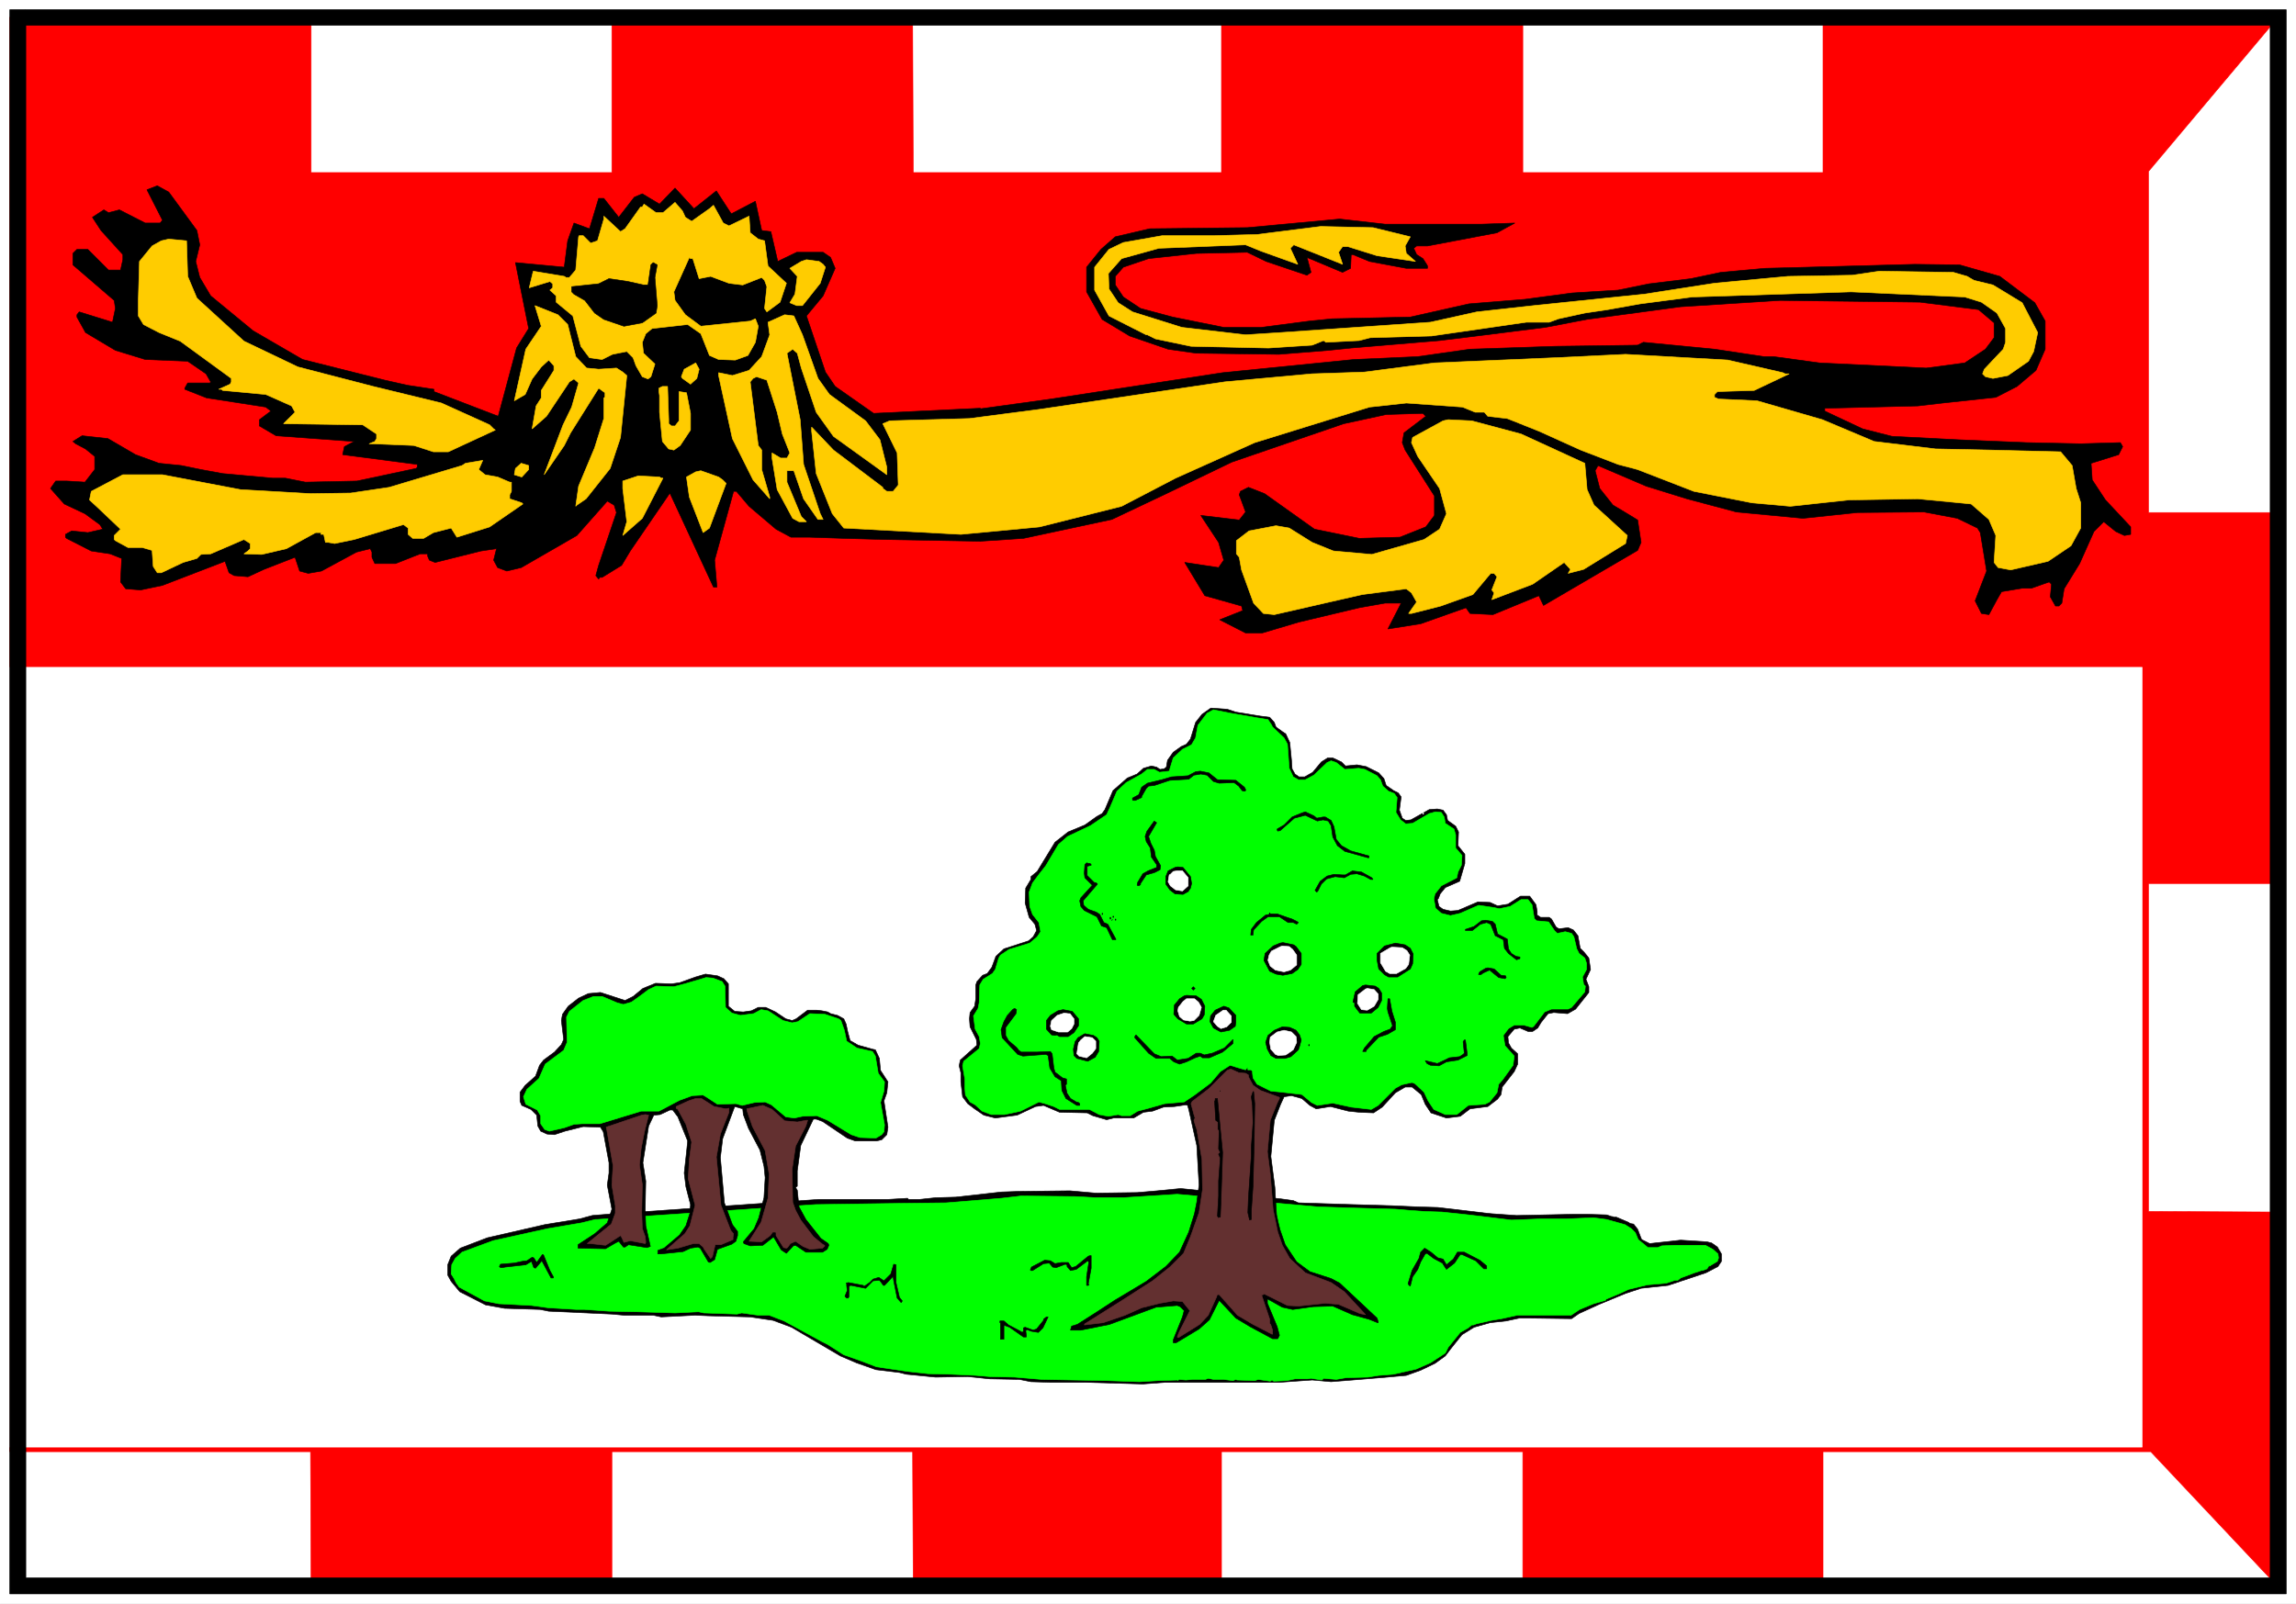
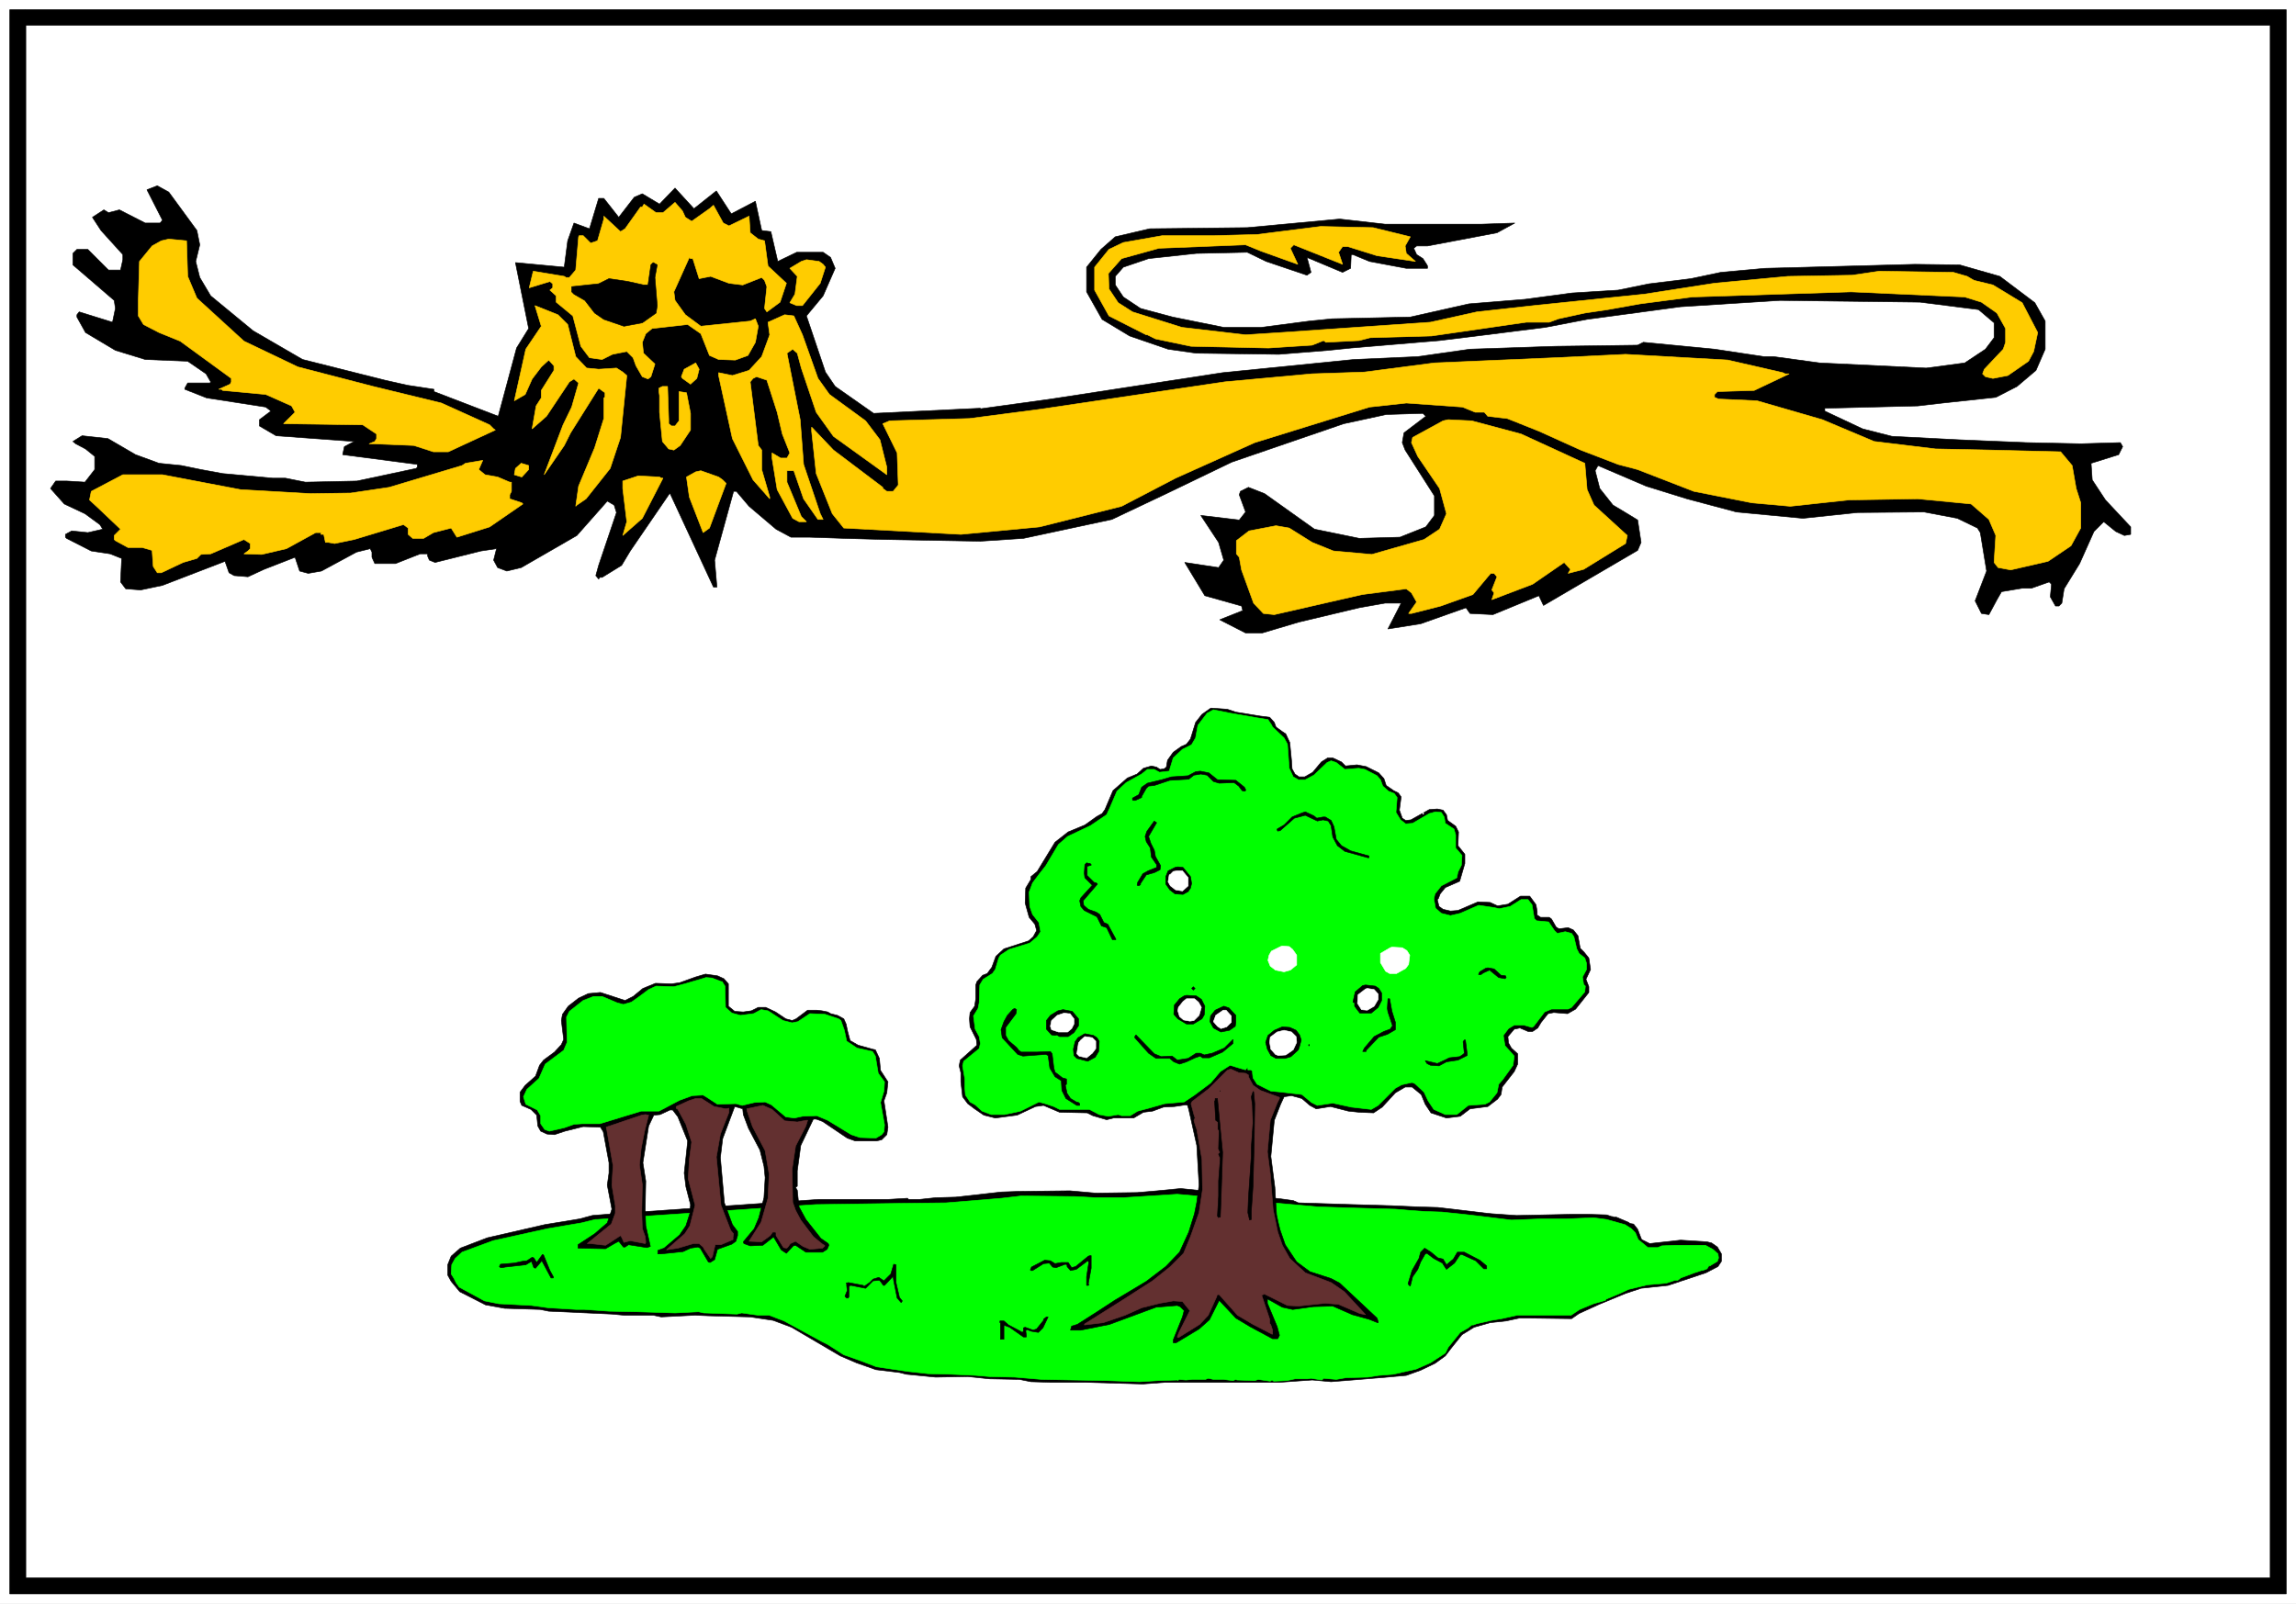
<svg xmlns="http://www.w3.org/2000/svg" width="3996.021" height="2791.745" viewBox="0 0 2997.016 2093.809">
  <rect x="0" y="0" width="2997.016" height="2093.809" fill="#333333" stroke="none" />
  <defs>
    <clipPath id="a">
      <path d="M0 0h2997.016v2091.797H0Zm0 0" />
    </clipPath>
  </defs>
  <path style="fill:#fff;fill-opacity:1;fill-rule:nonzero;stroke:none" d="M0 2091.797h2997.016V-2.012H0Zm0 0" transform="translate(0 2.012)" />
  <g clip-path="url(#a)" transform="translate(0 2.012)">
    <path style="fill:#fff;fill-opacity:1;fill-rule:evenodd;stroke:#fff;stroke-width:.19;stroke-linecap:square;stroke-linejoin:bevel;stroke-miterlimit:10;stroke-opacity:1" d="M0 .5h766.5V536H0Zm0 0" transform="matrix(3.91 0 0 -3.91 0 2093.75)" />
  </g>
  <path style="fill:#fff;fill-opacity:1;fill-rule:evenodd;stroke:#fff;stroke-width:.19;stroke-linecap:square;stroke-linejoin:bevel;stroke-miterlimit:10;stroke-opacity:1" d="M6.32 6.05h754.24V529.3l-754.24.57Zm0 0" transform="matrix(3.91 0 0 -3.91 0 2095.762)" />
-   <path style="fill:red;fill-opacity:1;fill-rule:evenodd;stroke:red;stroke-width:.19;stroke-linecap:square;stroke-linejoin:bevel;stroke-miterlimit:10;stroke-opacity:1" d="M3.26 51.23h100.41l.19-45.18h100.41v45.18h100.41l.2-45.18h102.9v45.18h100.6V6.05H608.6v45.18h109.42l42.54-45.18v125.21l-43.31.19v109.52h43.31v123.87h-43.31v113.91l43.31 51.51H608.6v-51.89H508.38v51.89h-100.6v-51.89h-102.9l-.2 51.89H204.27v-51.89H103.86v51.89H3.26Zm0 0" transform="matrix(3.91 0 0 -3.91 0 2095.762)" />
  <path style="fill:#fff;fill-opacity:1;fill-rule:evenodd;stroke:#fff;stroke-width:.19;stroke-linecap:square;stroke-linejoin:bevel;stroke-miterlimit:10;stroke-opacity:1" d="M3.26 313.15h711.88V52.77H3.26Zm0 0" transform="matrix(3.91 0 0 -3.91 0 2095.762)" />
  <path style="fill:#000;fill-opacity:1;fill-rule:evenodd;stroke:#000;stroke-width:.19;stroke-linecap:square;stroke-linejoin:bevel;stroke-miterlimit:10;stroke-opacity:1" d="M8.62 527.58h749.26V9.11H8.62v518.47l-.19 5.17H3.26v-529h759.98v529H8.43Zm0 0" transform="matrix(3.91 0 0 -3.91 0 2095.762)" />
  <path style="fill:#000;fill-opacity:1;fill-rule:evenodd;stroke:#000;stroke-width:.19;stroke-linecap:square;stroke-linejoin:bevel;stroke-miterlimit:10;stroke-opacity:1" d="M273.26 135.47h23.18l6.52.39.38-.39h3.64l5.37.58 6.71.19 15.33 1.72 5.74.2 17.06.19 8.62-.77 13.8.19 6.71.58 7.85.76 33.35-3.44 4.21-.58 1.73-.76 18.2-.58 13.03-.38 8.43-.38 6.9-.2 16.1-1.91 1.91-.19 8.24-.58 18.4.39h5.56l6.13-.19 1.72-.58h.39v-.19h1.15l4.02-1.72.57-.39 1.15-.19 1.35-1.72.95-2.49.39-.96 2.68-1.34 10.35 1.15 8.81-.57 1.54-.39 1.91-1.34 1.34-2.29v-2.49l-1.15-1.73-4.02-2.1-12.65-4.21-9-.96-5.18-1.72-8.81-3.64-6.71-3.06-2.49-1.73-14.18.19h-3.26l-4.41-.95-5.36-.58-5.37-1.53-4.02-2.49-3.83-4.79-1.73-2.29-3.45-2.49-4.79-2.3-4.79-1.72-6.32-.58-9.2-.76-9.58-.77-6.33.58-10.73-.77h-38.13l-7.66-.57-19.55.57h-11.5l-6.32.19-3.83.77-9.97.19-7.28.76-10.73-.19-9.77.96-2.3.58-7.86.95-6.52 2.3-5.36 2.3-16.29 9.57-6.13 2.3-7.67 1.15-13.98.38-4.41.19-11.31-.57-2.68.57h-9.77l-4.03.38-21.08.96-2.87.58-11.88.38-6.33 1.15-8.62 4.4-2.87 3.45-1.15 2.1v3.45l1.15 2.87 3.06 2.68 9.01 3.45 19.16 4.4 11.69 1.92 4.22 1.14 4.79.39zm0 0" transform="matrix(3.91 0 0 -3.91 0 2095.762)" />
  <path style="fill:#0f0;fill-opacity:1;fill-rule:evenodd;stroke:#0f0;stroke-width:.19;stroke-linecap:square;stroke-linejoin:bevel;stroke-miterlimit:10;stroke-opacity:1" d="m439.97 132.99 12.26-.39 13.61-.38 4.41-.38 5.36-.39 5.75-.19 9.01-.95 14.18-1.73 9.77.39h8.62l9.01.38 4.41-.58 6.13-1.72 2.11-1.34 1.34-1.34.96-2.3 3.26-2.68h3.25l1.34.58 4.22.19h10.35l2.49-1.34 1.72-1.53.2-1.34-.39-1.15-1.91-1.15-.58-.38h-.38l-.58-.96-1.53-.58h-.38l-2.3-.76-4.6-1.72-.96-.77h-.96l-2.87-.96-6.33-.57-6.32-1.53-2.87-1.34-4.6-1.92-.19-.38-4.03-1.15-4.6-1.91-2.87-1.92h-18.02l-5.17-1.15-3.45-.57-4.98-1.15-.96-.38h-.57l-1.15-.96-2.69-1.53-4.02-4.98-.96-1.92-4.98-3.25-4.79-2.11-4.22-.95h-.57l-.19-.19-2.69-.58-4.79-.38-3.64-.58-7.28-.19-3.26-.57-4.21.38-.58-.57-3.64.57-1.15-.19h-4.21l-2.69-.58-4.4-.19-.58.39-.57-.39-4.03.58-1.15-.39-5.94.2-.38.19-.96-.39-3.07.39h-3.44l-1.73.38-.96-.38h-4.4l-2.11-.19-2.3.19-.39-.39v.2l-6.51-.2-6.32-.38-10.93.38-21.65.39-9.01.76-8.43.19-4.6.39-8.24.38-7.66.19-6.9.77-10.35 1.53-4.98 1.91-5.94 2.11-5.37 3.45-1.91.95-12.65 6.9-4.98 1.91h-3.64l-5.56.77-1.53-.39-11.12.39-1.72.38-7.86-.38-12.45.38-9.59.19-8.24.58h-2.68l-9.39.57-5.56.77-10.92.57-4.79.96-8.43 4.59-.96 1.34-.76 1.53-.96 1.54.19 3.06 1.15 2.1 2.3 2.11 10.35 3.83 18.2 4.02 11.31 1.92 4.6 1.14h.57l73.01 4.98 26.44.38 17.06.2 18.59 1.53 6.51.76 18.21-.19 6.7-.38h9.2l18.01 1.15zm0 0" transform="matrix(3.91 0 0 -3.91 0 2095.762)" />
  <path style="fill:#000;fill-opacity:1;fill-rule:evenodd;stroke:#000;stroke-width:.19;stroke-linecap:square;stroke-linejoin:bevel;stroke-miterlimit:10;stroke-opacity:1" d="m395.32 98.33-1.34 1.34-.96.39-7.09-.58-15.52-5.74-9.58-1.92h-3.45l.38 1.34 1.92.58 6.9 4.4 5.56 3.64 10.54 6.32 6.51 4.97 4.6 4.79 3.07 6.7 1.91 6.13.77 3.83.76 5.74-.76 13.21-2.68 12.06-.39 1.34-.57.19-3.84-.57-3.64-.19-3.64-1.34-3.06-.38-3.26-1.92h-6.71l-2.3-.57-4.6 1.34-1.91.95-9.2.2-5.37 2.29-2.68-.38-6.13-2.87-7.28-.96-3.83.96-3.07 2.1-2.3 1.73-1.72 2.3-.58 4.97v3.07l-.57 2.29.38 1.92 5.56 4.98-.2 1.91-2.1 4.21-.2 2.68.2 2.11 1.53 2.11.38 2.48v4.6l.39 1.15 1.91 2.1 1.53.58 1.54 2.1 1.34 3.64 2.68 2.49 8.24 2.68 1.53 1.34 1.15 2.11-.57 2.1-1.92 2.3-1.34 4.79.19 4.98 1.73 2.87v.95l2.11 1.73 5.94 9.76 4.4 3.45 5.56 2.3 4.03 2.87 1.72.95.96 1.34 2.68 6.32 4.79 4.21 3.26 1.34 2.11 1.92 2.68.77 1.72-.39 1.15-.76 1.35.19.76.57.39 2.3 1.91 2.68 2.68 1.91 1.73.77 1.34 1.72 1.72 5.56 2.11 2.68 2.69 1.91.38.19 5.36-.38 2.88-.96 8.24-1.34 3.06-.38 1.54-1.72.57-1.54 2.11-1.53 1.15-.76 1.34-2.88.58-5.93.19-2.87.96-1.73 1.34-.95h1.91l2.69 1.53 2.87 3.45 2.11 1.34h1.72l2.88-1.34 1.34-1.34 3.83.38 3.07-.58 4.21-2.1 1.73-1.92.76-2.29 2.5-1.73 1.53-.76.96-1.34-.58-4.41.96-2.68 1.15-.76 1.72.19 6.14 3.44 2.68.2 1.92-.39 1.14-1.53.39-1.91 2.68-1.92.96-1.91-.19-4.6 2.3-2.87v-3.06l-1.73-5.94-4.79-2.1-1.72-2.11-.58-1.53-.38-.38.57-2.3 1.35-.96 2.49-.57 2.49.19 6.7 2.87 4.03-.19 2.49-1.15 3.45.57 4.21 2.68h3.07l2.11-2.87.38-2.29v-1.15l1.15-.77h2.88l.76-.57 1.54-2.68.95-.58 3.07.38 1.72-.76 1.54-1.92.76-4.21 1.34-1.34 1.54-1.91.57-3.83-1.53-3.26.96-2.49v-1.91l-4.41-5.55-2.68-1.53-4.6.38-1.92-.38-2.3-2.88-1.15-1.91-1.72-1.15h-1.53l-2.69 1.15-1.91-.38-2.11-2.49.19-2.11.96-1.72 2.11-1.92v-3.44l-1.15-2.49-4.03-5.17-.38-2.49-1.15-1.53-3.26-2.49-5.94-.77-3.26-2.48-4.6-.58-5.17 1.72-1.92 2.88-1.34 3.25-3.06 2.49h-2.3l-3.26-1.91-4.41-4.79-2.87-1.92-4.79.2-3.64.38-5.94 1.53-4.79-.77-2.11 1.15-2.68 2.3-3.45.96-2.49-.38-1.15-2.49-2.11-5.36-1.15-12.07 1.34-10.33.38-6.51.19-2.68.58-2.68.57-2.3 1.73-4.98 3.83-5.74 4.41-3.26 7.09-2.3 2.87-1.53 6.13-5.74 6.33-5.94.38-1.15v-.38h-.19l-2.87 1.15-5.56 1.53-6.52 2.87-6.51-.19-6.9-.95-3.45.76-4.79 2.68h-.19v-1.34l3.26-7.85.76-2.87-.57-1.15h-1.73l-7.47 4.02-4.79 2.87-5.56 5.94-3.26-6.51-3.45-3.06-7.66-4.6h-.96v.96l3.07 7.66zm0 0" transform="matrix(3.91 0 0 -3.91 0 2095.762)" />
  <path style="fill:#633030;fill-opacity:1;fill-rule:evenodd;stroke:#633030;stroke-width:.19;stroke-linecap:square;stroke-linejoin:bevel;stroke-miterlimit:10;stroke-opacity:1" d="m397.24 98.33-3.64-7.27-.58-1.53.39-.2 7.09 4.41 2.87 3.06 2.87 6.32v.38l.39.19h.38l6.13-6.89 5.18-3.06 6.32-3.26h.19v1.34l-.57 1.73-.39.57v1.34l-2.68 8.04.96.38 7.66-3.82 3.65-.2 9 .96 4.41-.38 7.09-3.06 1.92-.39-7.09 7.66-4.41 3.06-8.62 3.26-5.18 4.78-2.49 4.41-1.53 4.4-1.54 7.47-.95 11.87-.96 7.47.96 10.53 2.3 5.74.76 1.53v.38l-6.32 2.3-2.49 1.72-1.15 2.11-.39.77v.57l-.95.57-2.3.2-2.49 1.15h-.39l-.96-.39-6.13-6.12-5.55-4.22-.39-.76.96-3.64.38-1.15-.38-.76.38-1.34.58-1.73 1.72-9.95.19-10.15-1.15-7.66-2.87-8.04-2.3-5.55-4.6-4.6-5.75-4.59-10.73-6.89-11.88-7.47-.19-.38 6.32.76 7.28 2.49 5.56 2.49 6.13 1.53 4.41.77 3.07-.19zm0 0" transform="matrix(3.91 0 0 -3.91 0 2095.762)" />
  <path style="fill:#0f0;fill-opacity:1;fill-rule:evenodd;stroke:#0f0;stroke-width:.19;stroke-linecap:square;stroke-linejoin:bevel;stroke-miterlimit:10;stroke-opacity:1" d="m419.66 296.3 3.64-.58 1.15-1.72.38-.77 3.84-3.63 1.14-2.11.58-8.04 1.34-2.87 1.73-.96h2.3l2.87 1.53 4.41 4.21 1.34.58 1.72-.58 2.88-2.29 4.6.38 2.1-.38 4.03-2.11 1.15-1.34.76-2.11 1.92-1.72 1.92-.76.96-1.34-.39-4.98 1.53-2.49 1.73-1.34 2.3.19 5.56 3.25 2.1.58 1.92-.19.96-1.53.38-2.11 2.88-1.91.57-1.92v-4.4l2.11-2.49-.19-3.26-1.15-2.29-.39-1.92-5.17-2.68-2.11-2.68-.38-1.72.57-3.07 1.92-1.72 3.07-.76 3.25.76 6.14 2.68 5.17-.76 1.72-.39 3.65.77 3.64 2.3h2.3l1.34-1.73.76-4.59.77-.77 4.02-.38 1.92-2.87.96-.96 2.68.57 2.11-.57.77-1.15.95-4.02.77-1.53 1.92-1.53.57-1.73v-2.1l-1.34-2.49.38-2.49.58-.57-.19-1.92-4.41-5.17-1.15-.57h-5.56l-2.3-.96-3.64-4.79-.57-.38-2.69.77h-3.25l-1.92-1.15-1.72-2.3.57-3.45 1.73-1.91 1.34-1.53-.39-3.06-3.45-4.79-1.34-1.53-.57-2.87-2.49-3.07-1.54-.76-5.55-.39-3.84-3.06h-3.83l-3.83 1.72-1.92 2.88-1.34 2.87-3.06 2.87-.96.38-3.45-.76-2.11-1.15-5.75-5.75-2.3-1.34-6.7.77-6.14 1.34-5.17-.77-1.92.96-3.25 2.68-6.52.77-3.83.38-4.6 2.3-1.34 2.1-.19 1.73v.57l-.58.38h-.96v.58l-.19.19-.57-.77-2.69.77-2.49.77-3.26-2.11-3.25-3.83-5.37-4.02-3.45-2.3-6.51-.57-5.37-1.53-3.64-.96-2.49-1.53h-2.87l-1.15.38-3.26-.57-3.07.57-3.26 1.72h-9.96l-1.92.96-2.87.96-2.11.57-6.13-3.06-5.37-1.15h-4.4l-3.07 1.15-2.3 2.1-1.72.96-1.54 2.3-.19 2.3v3.06l-.76 4.4.38 1.54 5.17 4.21.39 1.72-.39 2.3-1.34 2.49-.57 4.4 1.53 2.49.38 1.91.19 5.94 1.15 1.91 3.07 1.92.96 1.34 1.15 3.83.57.95 2.88 1.92 6.9 2.11 2.49 2.1 1.15 1.72-.58 3.07-2.11 2.68-.95 2.68-.2 4.78 1.15 3.07 2.3 3.06 2.11 2.68 4.22 7.09 3.06 2.68 7.67 3.63 5.36 3.64 1.15 2.49 2.3 5.36 3.07 2.87 5.17 2.87 1.92 1.54h2.3l1.72-.96 3.26.38 1.34 4.41 3.07 2.87 3.06 1.53 1.34 2.3.77 4.21 3.07 4.02 2.11 1.15 5.74-1.15zm0 0" transform="matrix(3.91 0 0 -3.91 0 2095.762)" />
  <path style="fill:#000;fill-opacity:1;fill-rule:evenodd;stroke:#000;stroke-width:.19;stroke-linecap:square;stroke-linejoin:bevel;stroke-miterlimit:10;stroke-opacity:1" d="m406.44 275.62 6.13-.19 2.87-2.3.39-.76v-.39l-.39-.19-.76.19-1.15 1.53-1.54 1.15-4.98-.19-1.91.58-2.11 2.1-2.11.38-2.3-.38-1.72-1.34-6.33-.38-5.17-1.72-1.92-.2-.76-.76-1.54-2.68v-.38l-2.11-.96h-.76l-.19.19v.57l2.1 1.15.96 2.49 1.92 1.34 4.79 1.15 3.26.96 5.55.38 2.49 1.34 1.54.19 2.87-.57zm33.15-12.83 2.11.39h.76l1.92-1.15.96-2.11.76-4.21 1.73-2.11 3.06-1.72 6.14-1.72v-.58h-.39l-7.66 2.11-2.49 1.91-1.54 2.87-.57 3.83-.96 1.54-1.72.38-1.92-.38-4.02 1.91-3.65-.96-4.79-4.21h-.57v-.19l-.38.38v.39l2.3 1.34 2.68 2.68 3.26 1.34 1.15.38 2.87-1.34zm0 0" transform="matrix(3.91 0 0 -3.91 0 2095.762)" />
  <path style="fill:#fff;fill-opacity:1;fill-rule:evenodd;stroke:#fff;stroke-width:.19;stroke-linecap:square;stroke-linejoin:bevel;stroke-miterlimit:10;stroke-opacity:1" d="M475.04 264.13h.19v.39h-.19zm0 0" transform="matrix(3.91 0 0 -3.91 0 2095.762)" />
  <path style="fill:#000;fill-opacity:1;fill-rule:evenodd;stroke:#000;stroke-width:.19;stroke-linecap:square;stroke-linejoin:bevel;stroke-miterlimit:10;stroke-opacity:1" d="m385.93 261.45.19-.19-2.68-4.59.77-2.3 1.15-2.3.38-2.1 1.73-3.07-.2-1.34-1.91-.96-2.68-.76-1.92-2.87v-.39l-.58-.38-.57.19.19.96 1.73 2.87 1.72.96 2.87 1.15v.95l-1.72 2.49-.38 3.07-1.34 2.1-.39 1.73.58 1.72 2.49 3.45.38-.39zm-22.03-13.78.38-.39v-.19l-1.34-.38v-3.06l2.3-2.3.76-.19.39-.38-4.79-5.56.19-1.53 1.53-1.34 2.68-.96 1.15-.76 1.34-2.68 1.35-.58 1.53-2.87 1.15-2.1v-.2h-1.15l-1.92 4.02-1.72.58-1.53 3.06-4.22 2.11-1.15 1.34-.38 1.91.38.96 3.83 4.21-2.49 2.49-.19 1.53.19 2.87.58.58.76-.19zm33.53-4.41.38-2.29-.38-1.53-.77-1.15-1.72-.96-2.68.19-1.73 1.34-1.34 1.92v2.48l.77 1.92 2.3 1.15.95.19 1.73-.19zm0 0" transform="matrix(3.91 0 0 -3.91 0 2095.762)" />
  <path style="fill:#fff;fill-opacity:1;fill-rule:evenodd;stroke:#fff;stroke-width:.19;stroke-linecap:square;stroke-linejoin:bevel;stroke-miterlimit:10;stroke-opacity:1" d="M396.66 242.88v-2.68l-1.91-1.72-2.3.38-1.73 1.34-.76 1.34.38 2.3.38.19.96.96 1.15.19h1.92zm0 0" transform="matrix(3.91 0 0 -3.91 0 2095.762)" />
-   <path style="fill:#000;fill-opacity:1;fill-rule:evenodd;stroke:#000;stroke-width:.19;stroke-linecap:square;stroke-linejoin:bevel;stroke-miterlimit:10;stroke-opacity:1" d="m457.98 242.88.39-.57h-.77l-2.11 1.15-2.49.76-2.11-.19-2.1-1.15-3.07.38-2.87-.76-1.73-1.72-1.15-2.3-.38-.39-.58.58 1.73 3.06 2.3 1.73 2.3.57 2.87-.19h.96l2.3 1.34 3.06-.38zm-31.61-12.06 3.25-1.15 1.73-.57 1.53-.77.58-.38-.58-.58-1.15.58h-1.72l-2.88 1.91h-3.83l-2.11-1.53-2.68-2.87-.19-1.34v-.38h-.77l.19 1.91 1.73 2.3 3.06 2.49 1.15.19.19.57.2-.38zm-58.45-.19h.19v.38h-.19zm3.64-.96h.19v.38h-.19zm-.96 0h.19v-.57h-.19zm.77-.57-.19-.58zm.96-.39h.19v.39h-.19zm126.85-1.34.77-3.25 3.26-1.72.38-3.26.96-1.53 1.53-.96 1.15-.19h.19v-.57l-1.15-.39-2.68 2.11-1.34 1.72-.38 2.87-2.69 1.34-1.53 3.83-1.34.58-2.11-.58-2.68-2.1h-2.3v.38l2.87.96 2.49 1.91 1.35.19 2.29-.38zm-66.49-7.46 1.72-2.3v-3.64l-1.15-1.72-1.91-1.34-3.07-.58-2.3.39-2.11.95-1.91 3.64.38 2.3 2.68 2.49 2.3.96.96.19 3.64-.77zm38.13-.58.96-1.91-.19-3.26-.77-1.72-4.21-2.68h-3.07l-1.34.77-1.92 1.91-.57 3.06v2.11l2.49 2.49 3.64.96 3.26-.58zm0 0" transform="matrix(3.91 0 0 -3.91 0 2095.762)" />
  <path style="fill:#fff;fill-opacity:1;fill-rule:evenodd;stroke:#fff;stroke-width:.19;stroke-linecap:square;stroke-linejoin:bevel;stroke-miterlimit:10;stroke-opacity:1" d="m431.54 218.95 1.34-1.92v-3.25l-2.11-1.72-2.1-.58-2.88.58-1.72 1.34-.77 1.91.38 1.72.77 1.35 3.07 1.53.57.19 2.3-.19zm38.13-.38.96-1.54-.38-3.06-.96-1.34-3.07-1.72h-2.3l-1.34.76-1.72 2.88v3.06l3.26 1.91.57.2 3.45-.2zm0 0" transform="matrix(3.91 0 0 -3.91 0 2095.762)" />
  <path style="fill:#000;fill-opacity:1;fill-rule:evenodd;stroke:#000;stroke-width:.19;stroke-linecap:square;stroke-linejoin:bevel;stroke-miterlimit:10;stroke-opacity:1" d="m501.1 210.33 1.53-.19.19-.57-.38-.38-2.11.38-3.06 2.49-2.11-.96-.77-.57h-.76v.19l.38.76 1.92 1.15.76.19 2.11-.38zm-298.94-91.32-9.19.19v1.15l5.55 3.64 4.22 3.64 1.53 4.59-1.53 8.04.57 4.02v3.45l-1.91 10.34-.96 1.53-5.75.19-6.13-1.53-3.45-1.15-2.49.19-2.11.96-.96 1.72-.38 3.64-1.92 1.91-3.06 1.34-.58 1.34v3.07l1.73 2.29 3.45 3.07 1.34 3.64 1.34 1.72 3.64 2.68 2.3 2.49.77 1.72-.77 6.32.38 2.1 1.92 2.69 3.45 2.68 3.26 1.53 4.02.38 8.24-2.68 2.68 1.34 3.26 2.68 4.22 1.72 5.36-.19 2.68.38 5.37 1.92 3.26.96 4.02-.58 2.11-.95 1.53-1.73V200l2.11-1.73 2.87-.19 2.69.38 2.3 1.15h2.49l3.26-1.53 3.44-2.3 2.11-.57 1.34.57 3.84 2.88h3.06l1.73-.2 1.91-.38.96-.57 2.3-.58 2.11-1.15.77-1.72.57-2.68.77-2.87 2.68-1.53 4.79-1.34.96-.2 1.34-2.87.38-4.02 2.49-3.83-.38-3.63-.96-2.68 1.34-8.81-.38-2.49-1.72-1.72-1.73-.39h-7.09l-2.68.96-8.24 5.55-2.11.77h-.96l-4.21-8.81-1.15-8.42v-5.17l-.58-.38.58-.96.57-5.55 2.3-4.22 4.98-6.31 2.49-1.73.2-.57-.58-1.34-1.53-.96h-5.56l-3.45 2.3-.76-.19-2.3-2.49-1.73 1.15-1.91 3.25-.58.96h-.19l-3.45-2.68-4.22-.19-2.1.76-.2.58 3.65 4.4 1.53 3.64 1.72 6.7.39 6.7-.39 3.83-1.34 5.36-3.83 7.28-1.73 4.59-.19 1.91-2.68.77-4.02-10.72-.77-6.32 1.34-15.12 2.68-7.28 1.73-2.3v-1.34l-.58-1.91-1.34-.96-4.79-1.72-.96-3.45-1.53-.96-.57.2-2.69 4.59-.76.38-2.5-.38-2.49-1.15-7.28-.76h-1.15v1.15l2.11.76 5.17 4.4 2.11 3.07 1.34 4.21.19 2.87-1.53 5.94-.57 4.59.76 6.89.39 3.83-3.26 8.04-1.73 2.3h-.95l-3.26-1.53-2.11-.19-1.72-3.64-1.92-12.25.96-6.13-.19-9.76.19-5.17 1.53-6.89-1.15-.39-6.13.96-1.15-.77h-.58l-1.53 1.92-1.15-.58zm0 0" transform="matrix(3.91 0 0 -3.91 0 2095.762)" />
-   <path style="fill:#0f0;fill-opacity:1;fill-rule:evenodd;stroke:#0f0;stroke-width:.19;stroke-linecap:square;stroke-linejoin:bevel;stroke-miterlimit:10;stroke-opacity:1" d="m241.06 208.23.96-1.53.19-7.09 2.11-1.91 2.88-.77 4.4.58 2.49 1.34 2.3-.39 4.99-3.25 3.06-.77 1.92.39 4.02 2.68 4.99-.2 4.59-1.53.77-.57 1.15-3.26.77-3.63 3.45-2.3 5.17-1.15.96-1.53.96-5.75 2.1-2.87-.19-3.06-1.15-3.83 1.34-7.47-.19-2.29-.76-.96-1.92-1.15-5.37.19-2.87.96-7.86 4.79-3.64 1.53-4.79-.19-2.68-.58-2.88.38-4.79 4.02-2.1.96-3.64-.19-4.03-.96-2.11.58-6.13-.19-3.83 2.49-.96.57-3.64-.19-4.22-1.53-6.89-3.64h-5.94l-13.8-4.21h-5.94l-2.69-.19-3.25-1.15-4.98-1.15-1.54.57-1.34 1.92v2.68l-1.15 1.91-3.83 1.92-.77 2.49 1.15 2.48 4.03 3.64 2.1 4.79 6.14 4.59 1.15 2.68-.2 8.43.96 1.91 4.6 3.64 3.45 1.34h2.87l4.99-2.11 2.1-.57 2.69.77 2.68 1.91 3.07 2.3 2.49 1.15 5.94-.2 3.64.96 6.51 1.92.58.19 2.3-.19zm0 0" transform="matrix(3.91 0 0 -3.91 0 2095.762)" />
+   <path style="fill:#0f0;fill-opacity:1;fill-rule:evenodd;stroke:#0f0;stroke-width:.19;stroke-linecap:square;stroke-linejoin:bevel;stroke-miterlimit:10;stroke-opacity:1" d="m241.06 208.23.96-1.53.19-7.09 2.11-1.91 2.88-.77 4.4.58 2.49 1.34 2.3-.39 4.99-3.25 3.06-.77 1.92.39 4.02 2.68 4.99-.2 4.59-1.53.77-.57 1.15-3.26.77-3.63 3.45-2.3 5.17-1.15.96-1.53.96-5.75 2.1-2.87-.19-3.06-1.15-3.83 1.34-7.47-.19-2.29-.76-.96-1.92-1.15-5.37.19-2.87.96-7.86 4.79-3.64 1.53-4.79-.19-2.68-.58-2.88.38-4.79 4.02-2.1.96-3.64-.19-4.03-.96-2.11.58-6.13-.19-3.83 2.49-.96.57-3.64-.19-4.22-1.53-6.89-3.64h-5.94l-13.8-4.21h-5.94l-2.69-.19-3.25-1.15-4.98-1.15-1.54.57-1.34 1.92v2.68l-1.15 1.91-3.83 1.92-.77 2.49 1.15 2.48 4.03 3.64 2.1 4.79 6.14 4.59 1.15 2.68-.2 8.43.96 1.91 4.6 3.64 3.45 1.34h2.87l4.99-2.11 2.1-.57 2.69.77 2.68 1.91 3.07 2.3 2.49 1.15 5.94-.2 3.64.96 6.51 1.92.58.19 2.3-.19m0 0" transform="matrix(3.91 0 0 -3.91 0 2095.762)" />
  <path style="fill:#000;fill-opacity:1;fill-rule:evenodd;stroke:#000;stroke-width:.19;stroke-linecap:square;stroke-linejoin:bevel;stroke-miterlimit:10;stroke-opacity:1" d="m460.28 205.93.96-1.53v-2.49l-1.15-2.3-2.3-1.91h-3.83l-1.73 2.3v1.14l-.57.2.77 3.44 2.49 2.11.96.19 3.25-.38zm0 0" transform="matrix(3.91 0 0 -3.91 0 2095.762)" />
  <path style="fill:none;stroke:#000;stroke-width:1;stroke-linecap:square;stroke-linejoin:bevel;stroke-miterlimit:10;stroke-opacity:1" d="m398.39 205.93.01-.01" transform="matrix(3.91 0 0 -3.91 0 2095.762)" />
  <path style="fill:#fff;fill-opacity:1;fill-rule:evenodd;stroke:#fff;stroke-width:.19;stroke-linecap:square;stroke-linejoin:bevel;stroke-miterlimit:10;stroke-opacity:1" d="M460.09 204.02v-1.73l-1.34-2.29-2.3-1.34-1.92.19-1.34 2.1.19 2.87 2.5 1.92.57.19 2.3-.38zm0 0" transform="matrix(3.91 0 0 -3.91 0 2095.762)" />
  <path style="fill:#000;fill-opacity:1;fill-rule:evenodd;stroke:#000;stroke-width:.19;stroke-linecap:square;stroke-linejoin:bevel;stroke-miterlimit:10;stroke-opacity:1" d="m401.07 202.29 1.15-2.29-.19-2.88-.77-1.34-2.87-1.72h-2.3l-2.88 1.72-1.34 1.53.19 3.07 1.73 2.1 1.53.96.77.19 3.26-.19zm0 0" transform="matrix(3.91 0 0 -3.91 0 2095.762)" />
  <path style="fill:#fff;fill-opacity:1;fill-rule:evenodd;stroke:#fff;stroke-width:.19;stroke-linecap:square;stroke-linejoin:bevel;stroke-miterlimit:10;stroke-opacity:1" d="m400.11 201.34.96-1.73-.77-2.68-1.72-1.72-1.34-.19-2.11.38-1.34 1.15-.58 1.91.2 1.15 1.53 1.92 1.15.95h2.68zm0 0" transform="matrix(3.91 0 0 -3.91 0 2095.762)" />
  <path style="fill:#000;fill-opacity:1;fill-rule:evenodd;stroke:#000;stroke-width:.19;stroke-linecap:square;stroke-linejoin:bevel;stroke-miterlimit:10;stroke-opacity:1" d="m464.69 198.27 1.15-3.64v-2.48l-2.68-1.54-2.88-.95-4.21-4.41v-.38h-1.15l.57 1.15 3.26 3.83 3.26 1.72 2.11.77.76 1.15-1.53 4.59-.19 1.15.19 3.25h.57zm-52.12-1.34v-2.3l-.19-1.34-1.92-1.34-2.87-.57-2.49 1.34-1.15 2.11.19 1.91 1.53 1.92 2.87 1.34 1.73-.58zm-73.2 1.92-.19-1.34-3.45-4.6v-2.68l.96-1.72 2.68-2.3.76-.96.77-.57h5.17l4.6.19.58-.77.57-4.78.39-1.34 2.49-1.92 1.34-.38v-1.72l-.38-.39.57-2.68 1.15-1.72 1.92-1.15.76-.19.39-.38v-.58h-.96l-3.64 2.3-1.34 2.68-.2 3.26-2.1 1.34-1.73 2.87-.57 4.21-.77.38-7.66-.57-1.73.57-5.17 5.56-.39 2.68.96 2.68 1.15 2.1 1.73 1.92.57.38h.19zm20.69-3.07v-2.29l-1.53-2.3-1.92-1.34h-2.87l-.96.57-.57-.19-1.15.19-1.73 1.92v2.87l1.34 1.72 2.49 1.53 1.73.39 3.07-.58zm0 0" transform="matrix(3.91 0 0 -3.91 0 2095.762)" />
  <path style="fill:#fff;fill-opacity:1;fill-rule:evenodd;stroke:#fff;stroke-width:.19;stroke-linecap:square;stroke-linejoin:bevel;stroke-miterlimit:10;stroke-opacity:1" d="M411.04 196.74v-2.11l-1.54-1.53-1.91-.57-1.15.76-1.34 1.54.57 1.53.19.57 2.49 1.73h.96zm-53.85.77 1.34-1.73v-1.72l-.77-1.53-1.34-1.15h-3.06l-2.3.77-.39 1.14.39 1.92 1.91 1.72 2.3.77 1.34-.19zm0 0" transform="matrix(3.91 0 0 -3.91 0 2095.762)" />
  <path style="fill:#000;fill-opacity:1;fill-rule:evenodd;stroke:#000;stroke-width:.19;stroke-linecap:square;stroke-linejoin:bevel;stroke-miterlimit:10;stroke-opacity:1" d="m432.69 191.95 1.15-1.53.57-1.72-.57-2.11-.38-1.15-2.5-2.29-1.91-.58h-3.07l-1.72.96-1.15 2.11-.58 2.29.77 2.3 2.11 1.72 2.68 1.15 2.49-.19zm0 0" transform="matrix(3.91 0 0 -3.91 0 2095.762)" />
  <path style="fill:#fff;fill-opacity:1;fill-rule:evenodd;stroke:#fff;stroke-width:.19;stroke-linecap:square;stroke-linejoin:bevel;stroke-miterlimit:10;stroke-opacity:1" d="m432.69 189.85.19-1.92-1.15-2.49-2.49-1.72-2.49-.19-.96.38-1.53 1.73-.39 2.29.2 1.73 2.3 1.72 2.3.57 2.49-.57zm0 0" transform="matrix(3.91 0 0 -3.91 0 2095.762)" />
  <path style="fill:#000;fill-opacity:1;fill-rule:evenodd;stroke:#000;stroke-width:.19;stroke-linecap:square;stroke-linejoin:bevel;stroke-miterlimit:10;stroke-opacity:1" d="m366.2 189.47.76-1.15-.19-3.45-1.15-1.91-2.49-1.34-3.64.95-.96.96-.19 2.11.57 2.49.96 1.34 1.92 1.14.38.2 2.88-.58zm21.46-6.32 3.64.19 1.72-1.34 3.64.57 2.69 1.73h1.34l1.34-.58 2.68.58 4.03 1.72 2.87 2.87v-1.34l-3.45-2.87-4.41-1.92h-2.3l-.76.58-1.73-.58-2.87-1.34-2.3-.76-1.92.76-1.34 1.15h-4.6l-2.49 1.73-4.6 5.17v.38l.39.57 6.13-6.32zm0 0" transform="matrix(3.91 0 0 -3.91 0 2095.762)" />
  <path style="fill:#fff;fill-opacity:1;fill-rule:evenodd;stroke:#fff;stroke-width:.19;stroke-linecap:square;stroke-linejoin:bevel;stroke-miterlimit:10;stroke-opacity:1" d="M365.81 188.32v-2.49l-1.15-1.53-1.91-1.54-2.5.58-.76.76.57 3.64.77.96 1.34 1.15 2.49-.38zm0 0" transform="matrix(3.91 0 0 -3.91 0 2095.762)" />
  <path style="fill:#000;fill-opacity:1;fill-rule:evenodd;stroke:#000;stroke-width:.19;stroke-linecap:square;stroke-linejoin:bevel;stroke-miterlimit:10;stroke-opacity:1" d="M489.79 184.3v-.77l-3.06-1.53-3.84-.58-2.49-1.34-2.87.2-1.15.57-.58.96 4.03-.96 2.49 1.15 1.53.76 3.45.39 1.15.76.39.39-.39 3.83.39.57h.38zm-52.89 2.48h.2v.39h-.2zm0 0" transform="matrix(3.91 0 0 -3.91 0 2095.762)" />
  <path style="fill:none;stroke:#000;stroke-width:.19;stroke-linecap:square;stroke-linejoin:bevel;stroke-miterlimit:10;stroke-opacity:1" d="M407.39 171.47v.38zm0 0" transform="matrix(3.91 0 0 -3.91 0 2095.762)" />
  <path style="fill:#000;fill-opacity:1;fill-rule:evenodd;stroke:#000;stroke-width:.19;stroke-linecap:square;stroke-linejoin:bevel;stroke-miterlimit:10;stroke-opacity:1" d="m418.89 167.45-.19-12.64-.38-14.74-.58-8.62v-2.68l-.57-.19-.58 2.49.19 4.98.96 13.98v2.87l.58 8.23-.19 5.74-.39 2.88.58 1.72h.19zm-11.5-8.43.77-7.85-.57-16.84-.2-4.79h-.57v-.19l-.38.57.38 6.7v4.98l.57 7.66-.57 1.34.57.57-.57 1.15.19 6.13-.38.57v2.3l-.77.58-.38 6.31.19.39v.57h.77zm0 0" transform="matrix(3.91 0 0 -3.91 0 2095.762)" />
  <path style="fill:#633030;fill-opacity:1;fill-rule:evenodd;stroke:#633030;stroke-width:.19;stroke-linecap:square;stroke-linejoin:bevel;stroke-miterlimit:10;stroke-opacity:1" d="m238.38 166.49 3.83-.77 1.15.2v-1.34l-2.87-7.28-1.34-7.66 1.53-16.08 3.26-8.42.96-1.15-.19-1.15v-.77l-4.03-1.72h-1.92l-.95-4.02-.58-.58-2.11 3.07-.38.76-1.34 1.15h-1.92l-5.17-1.53-3.83-.57 6.13 5.36 1.72 2.68 1.73 6.89-2.3 8.81.38 6.51.77 5.74-1.92 5.94-2.68 4.97-.58.39v.57l4.22 1.92 2.3.76h1.92zm23.57-4.79 4.22-.38 3.06.58h.39l-.58-1.92-3.45-6.7-1.15-7.66.19-11.1.96-2.68 1.73-3.26 4.21-5.55 3.26-2.68h.19l.39-.38-.77-.77-4.22-.38-2.3.96-2.49 1.72-1.72-.77-.96-1.34-.38-.19-.96.19-2.49 4.02v.96l-.19.19h-.96l-.77-1.15-2.87-2.1-4.22.19 4.02 6.32 2.3 8.04.39 8.04-1.34 7.85-4.22 8.04-1.72 4.98-.2.95 5.37 1.15 3.07-1.34zm-45.41 1.92-1.35-5.36-1.14-5.75-.58-5.55.96-6.51-.19-9.19.19-5.55.96-2.68.19-1.91-.19-.39-4.99.96-2.1-.57-.77 1.72-.38.57-2.88-1.91-2.11-1.34-4.98.57h-1.15l8.05 6.51 1.34 3.64v2.49l-1.15 6.89.39 6.51-2.11 12.06-.19.77 11.88 4.02 1.34.19.57-.19zm0 0" transform="matrix(3.91 0 0 -3.91 0 2095.762)" />
  <path style="fill:#000;fill-opacity:1;fill-rule:evenodd;stroke:#000;stroke-width:.19;stroke-linecap:square;stroke-linejoin:bevel;stroke-miterlimit:10;stroke-opacity:1" d="m480.02 115.95 1.73-.39 1.14-1.91 2.3 1.91 1.35 2.3h2.3l5.17-2.68 2.3-1.91v-.96h-.96l-2.68 2.68-4.6 2.1h-.58l-1.91-2.87-2.69-2.1-.76 1.15-.58.95-2.87 1.53-2.3 1.73-.58-.19-1.53-2.68-.96-2.49-1.72-2.49-.77-3.07-.38.2-.38.57 1.34 4.4 2.3 4.02.57 2.11 1.34 1.34 2.11-1.34zm-296.44-4.22 1.15-2.1v-.38h-.77l-3.07 5.74-2.1-2.49-.58.19-.77 2.11-1.91-1.15-6.9-.77-.96-.19h-.57l-.39.38.39.77 4.6.38 2.68.58 1.53.19 1.73 1.15.57-.19.96-1.54 1.92 2.68.38-.19zm180.7.77-.96-5.17.19-.38-.19-.19h-.57v2.87l.76 4.98-.38.38-3.83-2.87-1.92-.39-1.15 1.34v.58l-.57.19-3.07-1.15-1.15.19-1.15 1.34-1.92-.19-3.64-2.3h-.57l-.19.2.38.95 4.41 2.3 1.91-.19 1.54-.96 2.1.38h2.3l1.15-1.72 1.35.38 4.21 3.45.58.19h.38zm-65.15-4.79 1.15-4.97.76-.96.19-.19-.38-.58-1.34 1.53-1.15 5.75-.19 1.34v.19l-2.88-3.06h-.38l-.96 1.34-.38.38-2.11-.19-2.49-2.49-1.92.38-2.87.58h-.38l-.39-.39v-3.44l-.19-.19v-.2h-.57l-.58.58.77 1.91-.19 1.73v.57l-.19.19.76.19 4.98-.95.2-.39 1.91 1.34 1.15 1.15 1.92.58 1.15-.77.57-.38 2.3 2.3.96 3.25.77-.19zm49.05-15.12-1.53-1.53-2.3.38-1.53.57-.39-.38.2-1.53v-.57h-.96l-4.6 3.25-1.53.57-.2.2-.19-.39v-4.4H334v5.55h-.19v.58h1.34l1.54-1.34 3.64-1.92.95-.57.39.38v1.15l.57.19 2.68-.96 1.15.39 2.3 2.87v.38l.96.77h.58zm-20.88 306.9 23.57 3.26 57.29 8.8 43.88 4.41 21.27.95 17.44 2.49 28.55.96 27.41.38 1.91.96 23.76-2.3 16.48-2.49h3.26l15.33-2.1 35.64-1.72 12.84 1.72 6.9 4.59 2.88 3.83v4.98l-5.18 4.4-19.54 2.49-46.76.58-33.15-2.11-31.24-4.21-13.99-2.68-22.8-2.87-12.45-1.53-29.51-2.49-7.48-.77-16.67-1.34-27.59.38-9.39 1.34-12.84 4.41-9.2 5.55-5.17 9.19v8.23l4.79 5.94 4.79 4.21 11.49 2.68 32.58.38 30.85 2.87 15.14-1.72h32.19l11.12.38-5.94-3.25-23.19-4.4h-3.64l-.96-.77.96-2.11 2.11-1.34 1.34-2.1.19-.39v-.76h-7.09l-12.26 2.3-5.56 2.29h-.57l-.2-4.59-2.68-1.34-11.88 4.98 1.34-4.98-1.34-.96-13.61 4.6-6.32 3.06-17.05-.38-15.91-1.73-8.43-2.87-2.68-3.06v-2.87l2.68-4.02 5.75-3.83 10.73-2.87 17.05-3.45H421l16.1 2.1 7.66.77 26.06.58 19.55 4.4 18.78 1.53 15.71 2.11 15.33.95 10.35 2.11 13.99 1.72 9.96 2.11 14.76 1.34 28.74.76 21.27.58 14.95-.19 13.41-3.83 11.69-8.81 3.45-6.13v-9.38l-3.07-7.08-6.32-5.36-7.09-3.64-17.82-1.91-8.24-.96-31.04-.77v-.95l12.64-5.94 9.78-2.49 22.22-1.15 22.62-.95 18.2-.39 13.22.39.77-1.34-1.34-2.68-9.2-2.88.38-5.55 4.41-6.7 8.43-9v-2.49l-2.11-.38-2.87 1.34-4.02 3.26-3.26-3.26-4.79-10.72-5.18-8.42-.76-4.79-.96-.96h-1.15l-1.73 3.06.39 4.22-.77.76-5.94-2.1h-3.07l-6.89-1.15-1.54-2.68-2.68-4.98-2.49.38-2.11 4.21 3.83 9.96-2.1 12.83-.96 1.53-6.71 3.25-11.11 2.11-22.23-.19-18.21-1.92-22.22 2.11-16.48 4.4-13.61 4.22-16.1 6.89-.95-1.73 1.53-5.93 4.41-5.55 4.79-2.87 3.45-2.11 1.15-7.47-1.15-2.68-31.43-18.38-1.53 3.26-15.33-6.32-7.67.38-1.34 1.92-15.14-5.36-10.92-1.73 4.41 8.62h-5.37l-8.62-1.53-20.12-4.79-12.27-3.64h-5.55l-8.63 4.41 7.67 3.06-.39 1.53-12.26 3.45-6.71 11.1 11.31-1.72 1.72 2.49-1.72 5.93-5.94 9 12.84-1.53 2.11 2.68-2.11 5.74.38 1.15 2.68 1.34 5.37-2.1 16.67-11.87 14.95-3.07 13.6.39 8.63 3.44 2.87 3.83v6.51l-9.77 15.32-.96 2.49.57 3.25L476 397l-.96.96-12.27-.38-14.18-3.07-37.36-12.82-21.85-10.53-18.2-8.62-29.51-6.32-14.37-.95zm0 .19v-44.41l-32.01.57-13.41.38-11.5.39h-6.32l-4.98 2.68-9.01 7.65-4.22 4.98h-.95l-6.33-22.97.77-9h-1.15l-14.56 31.4-13.23-19.34-2.87-4.79-6.52-4.02h-.76l-.39-.57-.95 1.15.95 3.44 5.95 17.62-.77 2.49-2.3 1.34-10.16-11.49L174 346.46l-4.8-1.15-3.06 1.15-1.34 2.49.96 3.83-5.18-.77-15.33-3.83-1.91.77-.58 1.34v.76h-2.49l-8.24-3.25h-6.9l-.96 2.11v1.72l-.57 1.15-4.6-1.15-11.69-6.32-4.41-.77-2.87.77-1.53 4.6-10.35-4.03-5.37-2.48-4.6.38-1.72.96-1.34 3.82-20.89-8.04-7.28-1.53-4.98.39-1.73 2.29.38 7.85-3.83 1.53-6.32.96-8.24 4.21-.38.39v.95l2.1 1.15 5.37-.57 4.98 1.15-.96 1.53-4.98 3.64-6.9 3.25-4.6 5.17 1.73 2.49h3.64l6.13-.38 3.26 4.21v4.4l-3.07 2.49-3.26 1.72-.95.77 3.06 1.91 8.63-.95 9.19-5.36 7.86-2.88 7.47-.76 6.52-1.34 7.28-1.34 16.67-1.53h4.22l6.7-1.34 17.25.38 19.74 4.21.38.38v.96l-24.91 3.26.57 2.68 3.26 1.72-26.06 1.91-5.56 3.26v2.1l3.84 2.88-1.73 1.34-19.74 3.06L61.7 406v.38l.96 1.73h7.47l.2.38-1.54 2.68-6.13 4.21-14.18.58-9.96 3.06-9.97 5.94-2.87 5.17v.76l.76.96 11.12-3.45.96 4.6-.39 2.68-13.79 11.87v3.83l1.34 1.34h3.64l6.9-6.9h4.02l.77 3.45v1.72l-7.28 8.04-2.88 4.41 3.83 2.49 1.54-.96 3.64.96 8.62-4.41h4.98l.77.96-5.17 10.15 3.45 1.34 3.83-2.11 9.39-12.83.96-4.78-1.35-5.55 1.35-5.36 3.64-6.13 14.18-11.68 16.48-9.57 27.4-6.9 7.66-1.72 8.82-1.34v-.76l21.46-8.24 6.13 22.79 4.03 6.51-4.41 22.01 16.29-1.53 1.15 8.81 2.1 5.93 5.18-1.91 3.06 10.15h1.73l4.98-6.32 5.18 6.7 2.68 1.15 5.75-3.45 5.17 5.36 6.32-6.89 7.48 5.94 4.98-7.66 8.05 4.21 2.11-9.77 3.06-.38 2.3-9.95 6.33 3.06h8.81l2.49-1.72 1.53-3.64-4.02-9.19-5.56-6.7 6.33-18.76 3.25-4.79 12.84-9zm0 0" transform="matrix(3.91 0 0 -3.91 0 2095.762)" />
  <path style="fill:#fc0;fill-opacity:1;fill-rule:evenodd;stroke:#fc0;stroke-width:.19;stroke-linecap:square;stroke-linejoin:bevel;stroke-miterlimit:10;stroke-opacity:1" d="m228.8 463.44 2.11-1.34 5.94 4.21 1.34 1.15 3.26-5.94 1.91-.95 6.71 3.25.38-5.55 2.69-2.11 2.1-.57 1.15-8.43 6.14-5.74-2.11-6.32-4.41-3.25-.77 1.15.77 7.27-.77 2.11-.95.96-6.33-2.49-4.6.57-6.13 2.3-3.83-.77-2.11 6.7h-.77l-.38.39-5.17-11.49.38-2.87 3.45-4.79 5.17-3.83 16.48 1.72 1.73.77.96-2.49-.96-5.36-2.49-4.4-4.22-1.53-5.56.19-3.06 1.34-2.88 7.27-4.4 3.07-11.88-1.34-2.11-1.73-1.15-2.87.38-3.64 3.83-3.63-1.34-4.22-.96-.76-1.91.76-2.11 3.64-.96 2.68-2.11 2.11-4.79-.96-3.45-1.72-4.21.57-2.88 3.83-2.68 10.15-5.56 4.59v2.11l-2.1 1.91.95.77v1.34l-.95.77-6.9-2.11 1.34 5.55 10.35-1.72.57-.38h1.15l2.11 2.48.96 11.11.19.38h1.34l2.49-2.49 2.3.77 2.11 7.27v.96l5.56-5.17 1.53.96 5.17 7.27h.58l.57.96 4.03-2.87h2.3l4.02 3.45 2.49-2.88zm242.02-6.51-1.72-3.06.38-2.49 3.07-2.68-12.84 1.91-9.77 3.06h-1.73l-1.34-1.91 1.34-4.02-16.29 6.51-1.15-1.15 2.49-5.36-12.26 4.4-5.17 2.11-28.94-1.15-12.45-3.45-4.41-4.97.19-5.17 3.07-4.6 4.79-3.06 16.48-5.17 21.27-2.49 11.88.77 49.82 3.44 15.52 3.45 18.97 2.1 36.99 3.83 23.37 3.64 24.53 2.3 21.46.38 9.01 1.34 24.72-.38 4.6-1.34 2.3-1.34 6.32-1.53 9.77-5.94 5.18-9.95-1.34-6.32-1.73-3.26-6.9-4.78-4.98-.96-2.49.57-.96.96.58 1.53 6.32 6.7.77 2.3v4.6l-2.88 5.17-5.17 3.63-5.56 1.73-37.94 1.72-53.08-1.72-17.44-2.3-10.73-1.92-7.66-1.14-8.82-1.92-3.06-1.15h-7.67l-31.62-4.59-20.5-.58-3.64-.95-11.12-.58-.76.58-3.84-1.54-14.56-.95-25.87.57-11.88 2.49-2.68 1.34h-.38l-12.46 6.32-4.79 8.61v7.66l4.79 5.94 4.79 2.29 13.03 2.3h17.25l14.37.38 21.27 2.69 17.44-.39zM62.66 443.72l3.07-7.28 15.71-14.36 18.01-8.61 25.11-6.51 22.8-5.55 16.1-7.28 1.34-1.34.57-.38-15.71-7.28h-4.98l-6.52 2.11-13.6.57h-1.35l1.92.77.58.96v1.53l-4.6 3.06-26.45.38 3.84 3.83-1.15 2.11-8.63 3.83-14.37 1.34-.38.38h-.96l3.83 1.72.38.77v1.15l-17.05 12.44-7.09 2.88-5.17 2.68-1.73 2.87v5.17l.38 13.02 4.22 5.17 3.07 1.72 2.49.57 5.94-.57zm212.13 4.02.77-.96-1.73-5.36-5.94-7.47h-1.91l-2.3.96 1.72 2.87.77 5.94-2.49 2.68 3.83 2.3 1.72.57 4.22-.57zm0 0" transform="matrix(3.91 0 0 -3.91 0 2095.762)" />
  <path style="fill:#000;fill-opacity:1;fill-rule:evenodd;stroke:#000;stroke-width:.19;stroke-linecap:square;stroke-linejoin:bevel;stroke-miterlimit:10;stroke-opacity:1" d="m218.64 443.34.77-9.39-.38-2.48-4.6-3.26-6.13-1.15-6.71 2.3-3.07 2.11-3.25 4.21-3.65 2.1-.76.77v1.72l9 .96 3.45 1.72 6.33-.95 5.17-1.15h1.53l.96 6.7.77.76 1.34-.76zm0 0" transform="matrix(3.91 0 0 -3.91 0 2095.762)" />
  <path style="fill:#fc0;fill-opacity:1;fill-rule:evenodd;stroke:#fc0;stroke-width:.19;stroke-linecap:square;stroke-linejoin:bevel;stroke-miterlimit:10;stroke-opacity:1" d="m189.52 427.64 2.68-10.73 3.64-3.82 4.02-.39 5.95.39 2.1-1.34 1.34-1.15-2.1-20.68-3.45-10.34-8.05-10.15-3.07-2.1-.38-.39.96 6.71 5.36 12.82 3.07 9.77v6.89l.38.19v1.53l-2.11 1.53-9.38-14.93-2.11-4.21-6.71-9.77 6.32 16.66 2.88 5.94 2.3 8.04-1.54 1.34-1.53-.96-7.66-11.49-4.79-4.21 1.34 7.66 1.72 2.68v2.49l4.22 6.7v1.53l-1.73 1.92-2.49-2.3-3.06-4.02-2.3-5.17-3.64-2.11 3.83 17.23 5.17 7.66-2.11 6.89 7.67-3.06zm78.37-3.45 5.18-14.55 3.83-5.36 12.07-8.81 4.79-6.32 2.3-9.19v-2.49l-17.82 12.83-5.75 8.04-4.98 14.75-1.34 4.97-1.54 1.34-1.91-1.34 4.41-22.21 1.14-14.93 5.56-16.46.96-1.92h-1.72l-4.8 6.89-3.25 9.38h-2.3v-3.82l4.79-11.49 1.72-1.72h-2.49l-2.11 1.14-5.17 9.58-1.72 10.53v1.72l2.87-1.72h2.11l.96 1.72-2.5 6.32-1.72 7.27-3.45 10.72-3.45 1.15-1.15-.57-.96-1.15 2.69-21.25 1.15-1.53v-6.51l2.68-9.19v-.58l-5.56 6.32-6.9 13.79-4.6 21.06v.95l4.6-.95 5.56 1.72 4.22 4.59 2.68 7.28-.58 4.21 5.56 2.49 3.07-.38zm0 0" transform="matrix(3.91 0 0 -3.91 0 2095.762)" />
  <path style="fill:#fc0;fill-opacity:1;fill-rule:evenodd;stroke:#fc0;stroke-width:.19;stroke-linecap:square;stroke-linejoin:bevel;stroke-miterlimit:10;stroke-opacity:1" d="m595.19 411.55.76-.38h1.35l-11.69-5.55-12.27-.38-.96-.96v-.96l1.35-.57 12.83-.58 21.85-6.32 17.25-7.27 20.5-2.49 18.4-.38 23.37-.58 3.84-4.59 1.34-7.66 1.53-4.79v-8.42l-3.26-5.94-7.66-5.17-12.46-2.87-4.21.77-1.34 1.72.57 9-2.3 5.36-5.94 5.17-17.82 1.72-23-.38-19.54-2.11-12.84 1.15-19.35 3.83-18.78 7.28-6.52 1.72-12.45 4.79-13.99 6.32-10.54 4.21-6.52.76-1.15 1.34h-3.06l-4.22 1.73-18.78 1.34-12.26-1.34-38.33-11.87-26.44-11.87-18.01-9.39-27.41-6.89-26.25-2.49-39.09 2.11-3.83 4.79-5.37 13.4-1.53 14.17v1.34l7.28-7.66 16.48-12.45v-.38l1.34-.96h2.11l1.72 2.11-.38 10.72-4.79 9.76 2.3.96 26.63.77 23.38 3.06 61.9 9.19 29.12 2.68 17.44.58 23.38 3.06 13.22.57 26.83 1.15 23.76 1.15 34.11-1.91zm-362.56-1.91-2.11-1.92-2.68 1.92-.38.57.96 2.49 3.83 2.11 1.15-2.11zm-9.39-13.79v-1.34l.96-.76h1.15l1.34 1.72v9.77l2.49-.39 1.34-6.89v-5.55l-3.44-5.17-2.11-1.53-1.73.38-2.1 2.49-.96 9.76v5.56l-.19 1.34v1.14l1.15.58h1.72zm0 0" transform="matrix(3.91 0 0 -3.91 0 2095.762)" />
  <path style="fill:#fc0;fill-opacity:1;fill-rule:evenodd;stroke:#fc0;stroke-width:.19;stroke-linecap:square;stroke-linejoin:bevel;stroke-miterlimit:10;stroke-opacity:1" d="m507.81 391.07 21.27-9.77.76-8.8 2.3-5.17 11.12-10.15-.58-2.68-13.99-8.62-5.17-1.34.77 1.34-2.11 2.3-10.54-7.27-13.61-5.17.77 2.29-.77.96 1.73 4.41-.96 1.14h-1.15l-5.94-7.08-10.73-3.83-9.77-2.49h-.96l2.68 3.83-1.72 3.06-1.73 1.35-14.75-1.92-29.32-6.7-3.64.38-3.26 3.45-4.03 11.1-.76 4.22-.96 1.14v4.41l4.22 3.25 9 1.73 4.41-.77 7.66-4.79 7.09-2.87 12.84-1.15 17.44 4.98 5.18 3.45 2.29 5.17-2.29 8.42-7.29 10.72-2.1 4.6.38 1.72 10.16 5.55 1.72.38 7.86-.38zm-345.89-13.6 4.22-.76 4.02-1.72h.58v-3.07l-.58-1.15v-1.34l4.03-1.34.38-.38-11.11-7.66-10.93-3.44-1.91 3.06-5.94-1.53-3.26-1.92h-3.64l-1.53 1.34v2.11l-1.54 1.15-16.48-4.98-6.51-1.34-2.11.38h-.96l-.57 2.68h-.96l.19.58h-1.92l-9.77-5.36-8.24-1.92-5.94.19 1.34.96.77.77v1.72l-2.11 1.34-11.11-4.79-3.26-.19-1.34-1.34-4.6-1.34-7.28-3.44h-1.34l-1.35 2.1-.38 5.36-3.26.96h-4.79l-4.21 2.3-.39.38v1.34l2.11 2.11-7.66 7.27-2.69 2.49.58 2.87 10.54 5.55h13.22l26.06-4.97 23.38-1.34 13.41.19 12.84 1.91 24.34 7.28 1.15.76 5.75.96-1.34-3.06zm14.57 1.73-2.3-2.49-2.49.76.38 2.11 1.92 1.72 2.49-.76zm64.77-3.45 1.15-1.15-5.56-14.93-2.11-1.53-4.6 11.87-.96 6.7 3.07 1.72 1.72.38 5.94-2.1zm-20.51.58h.58l-6.9-13.41-6.52-5.74 1.34 4.6-1.34 11.1v2.49l5.18 1.72 7.09-.38zm0 0" transform="matrix(3.91 0 0 -3.91 0 2095.762)" />
</svg>